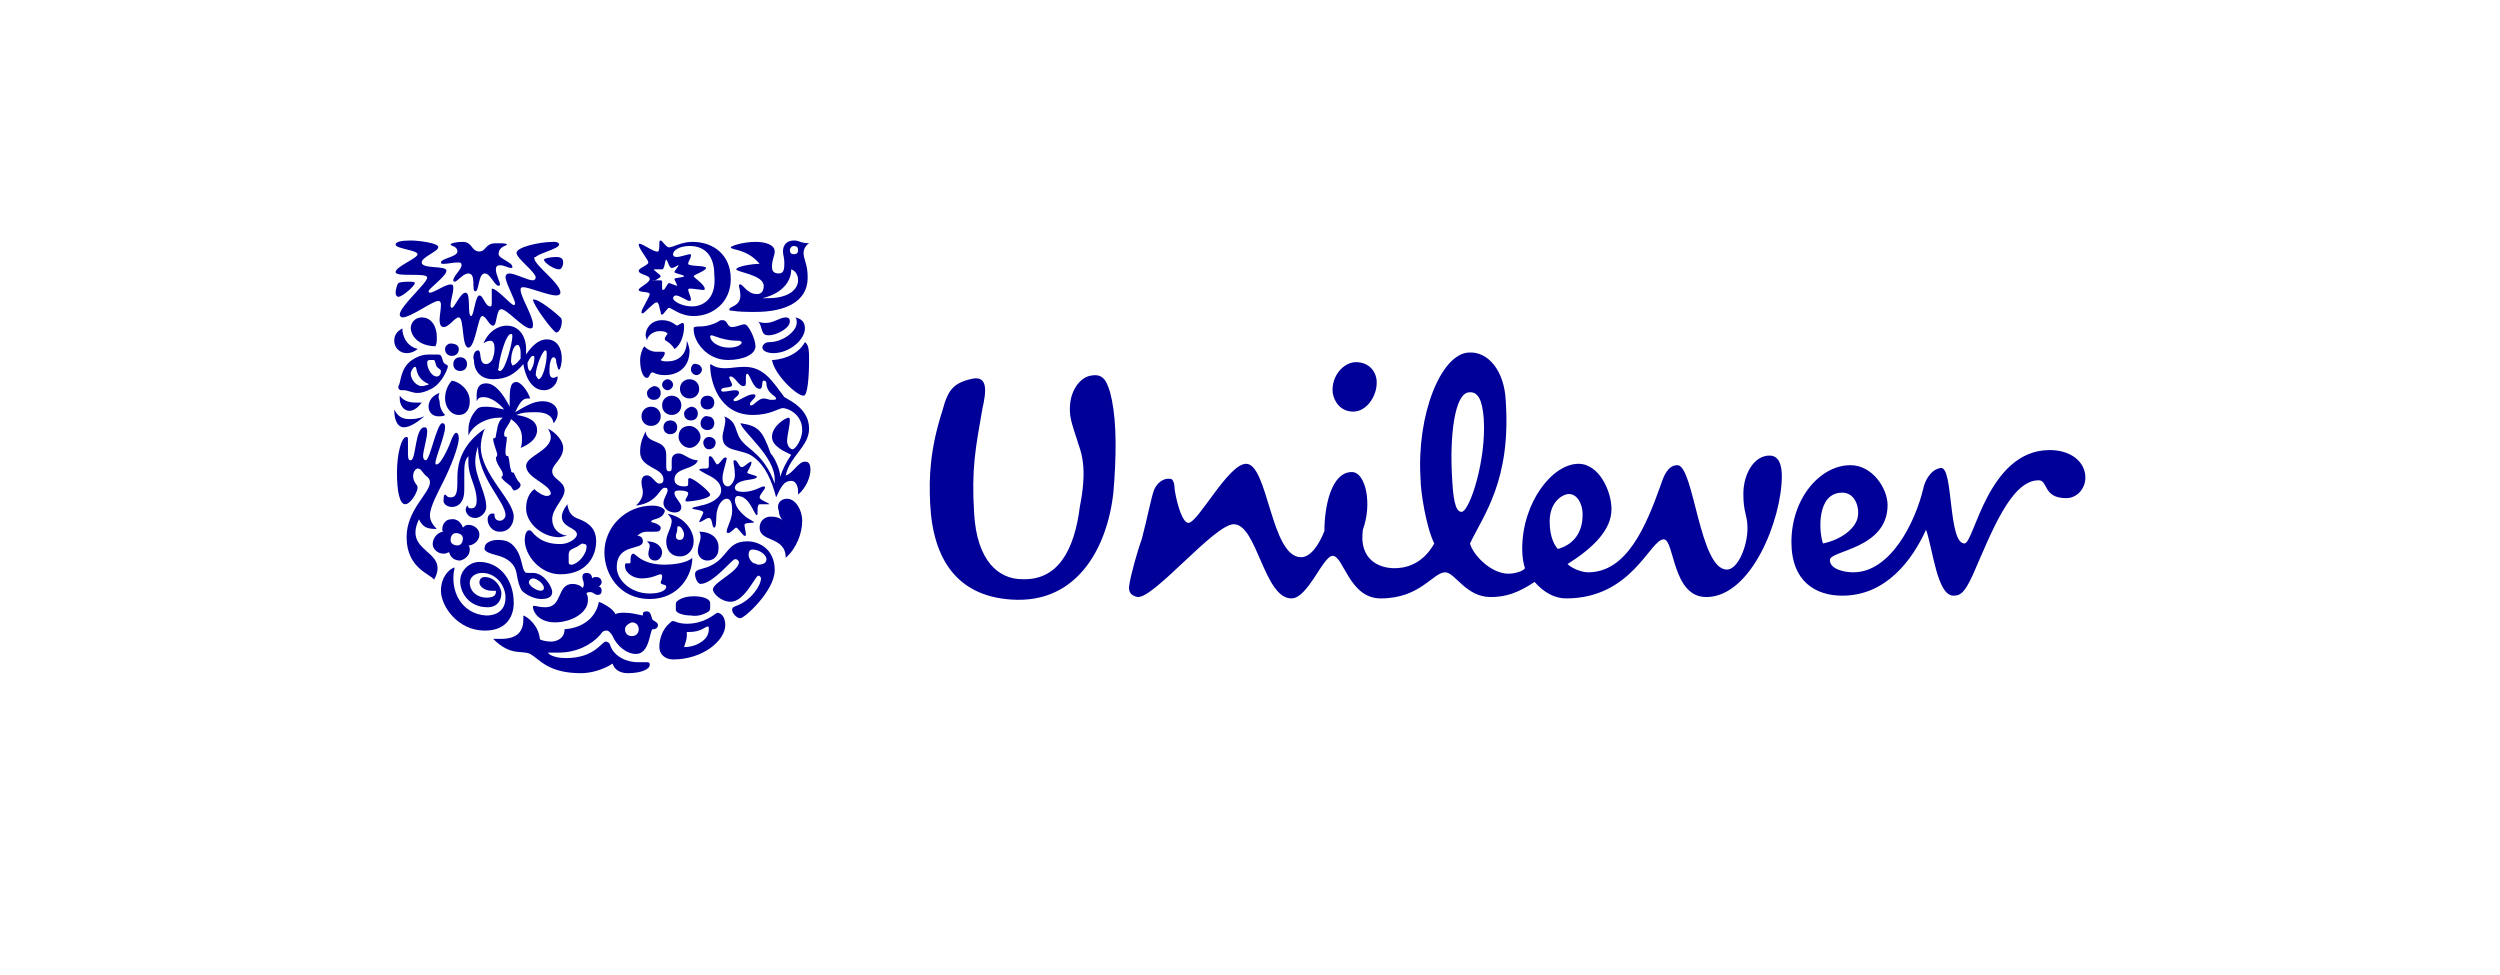
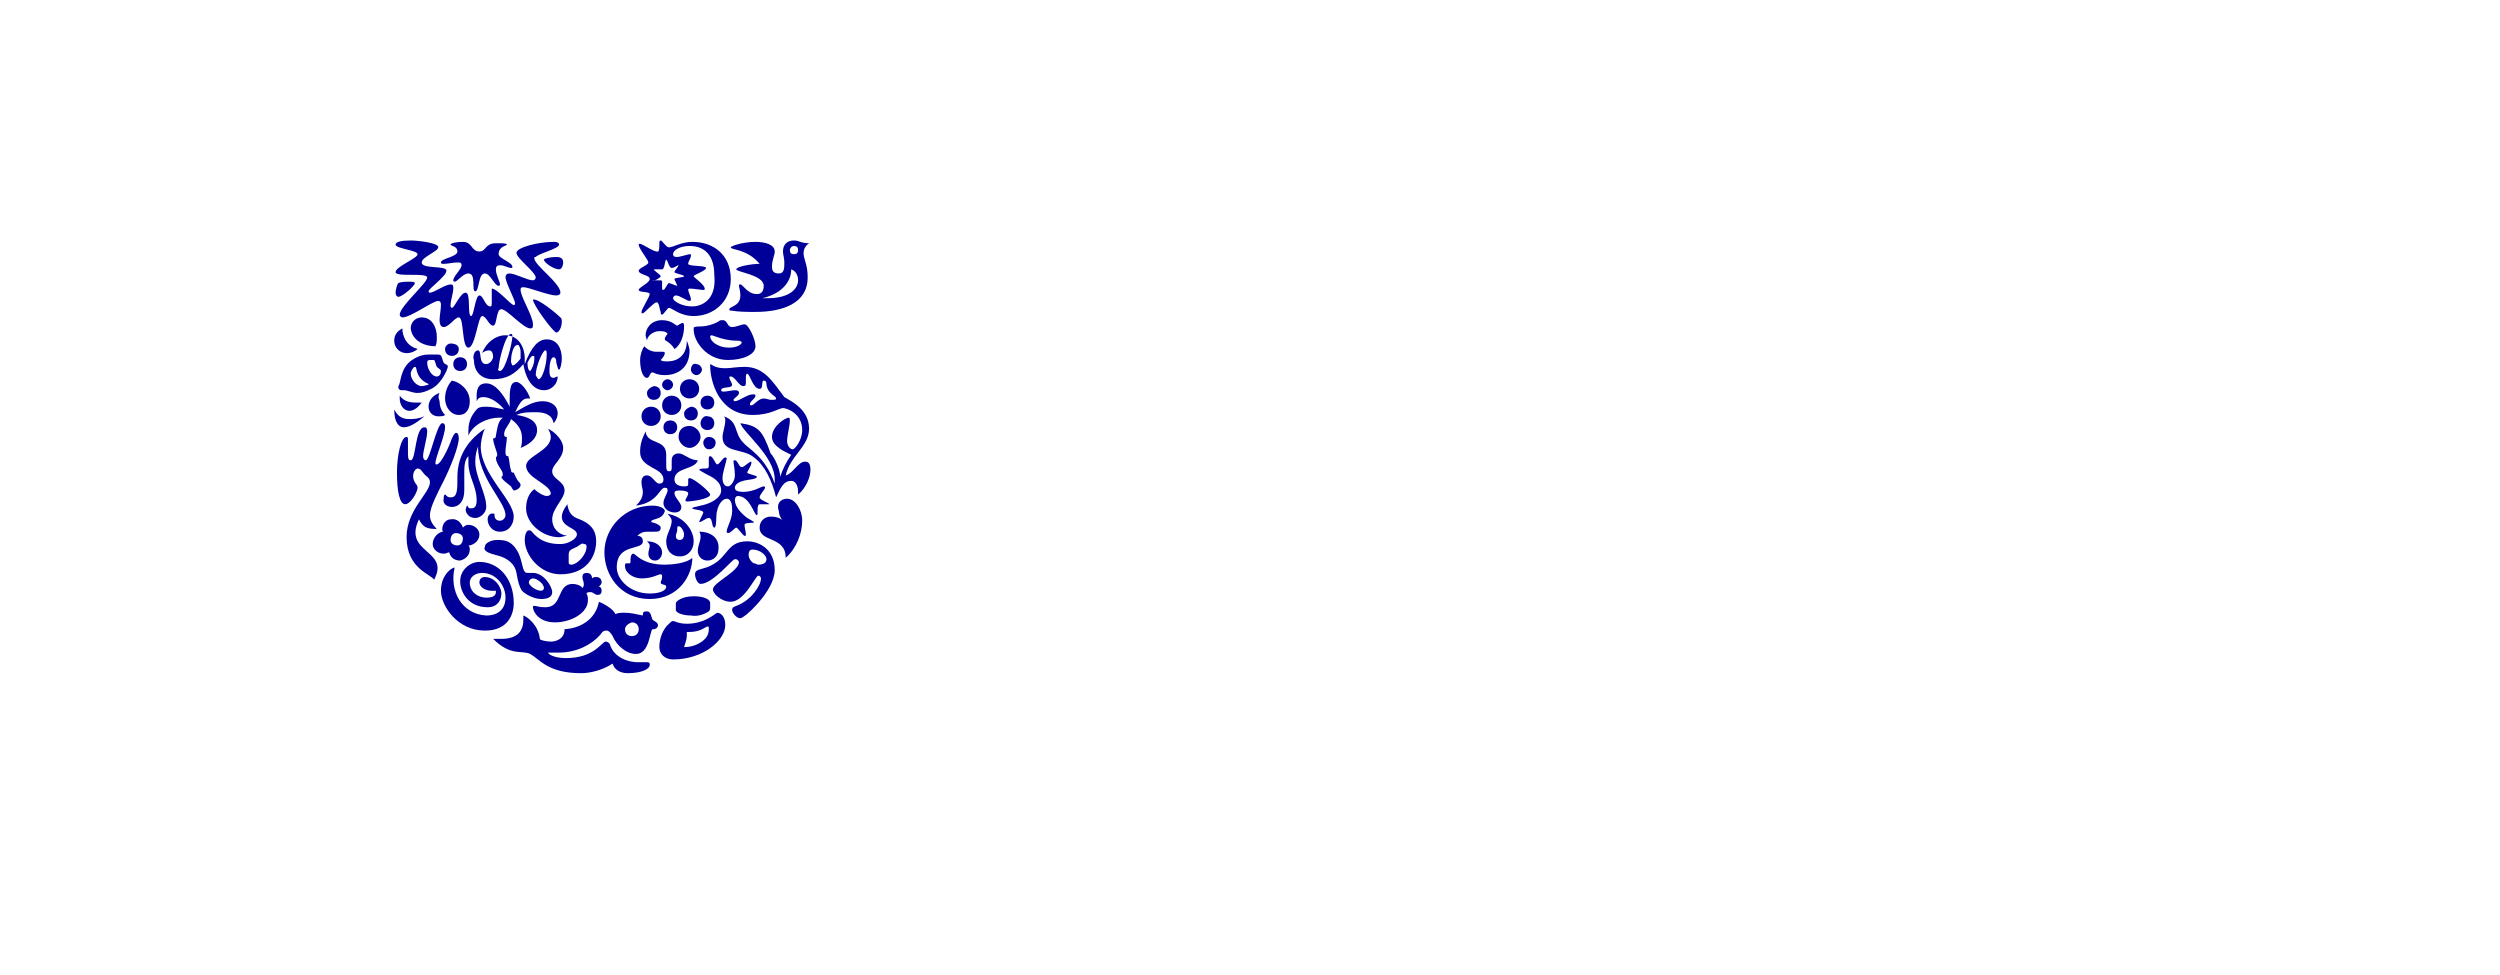
<svg xmlns="http://www.w3.org/2000/svg" version="1.1" id="Layer_1" x="0px" y="0px" viewBox="0 0 182 71" style="enable-background:new 0 0 182 71;" xml:space="preserve">
  <style type="text/css">
	.st0{fill-rule:evenodd;clip-rule:evenodd;fill:#FFFFFF;}
	.st1{fill-rule:evenodd;clip-rule:evenodd;fill:#000098;}
</style>
  <title>unliever</title>
  <desc>Created with Sketch.</desc>
  <rect id="Rectangle" class="st0" width="182" height="71" />
  <g id="Group" transform="translate(0, 0.508)">
    <g id="Group-3" transform="translate(39.216, 7.457)">
-       <path id="Fill-1" class="st1" d="M62.3,33.4c0.7,0,2-0.2,2.9-1.8c-0.6-1.2-1-3.8-1-4.7c-0.3-4.7,1.5-9.1,3.5-9.2    c1.4-0.1,2.6,1.3,2.7,3.5c0.4,5.8-1.6,8.3-2.6,10.4c0.2,0.8,1.5,2.2,2.8,2.2c0.5,0,1.1-0.2,1.2-0.4c-0.1-0.3-0.2-0.8-0.2-1.4    c0-3.4,2.2-6.2,4.1-6.2c1.5,0,2.4,2,2.4,3.3c0,1.5-1.3,2.8-3.2,4c0.3,0.3,1,0.6,1.5,0.6c2.8,0,4.2-3.3,5.3-6.4    c0.2-0.6,0.5-1.4,1.2-1.4c1.2,0,1.6,7.6,3.6,7.6c0.8,0,1.5-1.7,1.5-3c0-1-0.3-1.1-0.3-2.5c0-1.5,0.8-2.8,1.9-2.8    c0.7,0,0.9,0.7,0.9,1.5c0,3.1-2.2,8.8-5.5,8.8c-2.5,0-2.3-4.2-3.1-4.2c-1,0-2.3,4.3-7.1,4.3c-0.8,0-1.6-0.4-2.3-1.2    c-1.2,0.8-2.1,1.1-3.2,1.1c-1.8,0-2.6-1.8-3.3-1.8c-0.9,0-1.8,1.9-4.7,1.9c-2.3,0-2.7-3.1-3.5-3.1c-0.7,0-1.8,3.1-3,3.1    c-2,0-2.5-5.4-4.2-5.4c-1.4,0-5.8,5.4-7,5.3c-0.5-0.1-0.7-0.4-0.6-0.9c0.1-0.7,0.6-2.5,0.9-3.3c0.4-1.5,0.7-3.1,0.9-3.6    s0.7-0.9,1.2-0.8c0.2,0,0.3,0.4,0.3,0.8c0.2,1.2,0.6,2.4,1,2.4c0.7,0,2.9-4.3,4.2-4.3c1.6,0,1.8,6.8,4,6.8c0.7,0,1.3-0.9,1.7-1.9    c0-1.8,0.5-4.3,2-4.3c1,0,1.5,2.3,0.8,4.2C59.7,32.8,61.2,33.4,62.3,33.4 M100.8,27.6c-0.6,2.5-2.4,6.1-5.1,6.1    c-0.6,0-1.7-0.2-1.7-0.9c0-0.7,4.2-0.8,4.2-4c0-1.2-1.1-2.9-2.7-2.9c-2.2,0-4.3,2.4-4.3,5.6c0,2.9,1.8,3.9,3.7,3.9    c3.2,0,5.1-2.6,6.1-4.8c0.5,1.4,0.8,4.8,2,4.8c0.5,0,0.8-0.2,1.4-1.5c1.4-3.2,2.8-6.9,4.8-6.9c0.7,0,0.3,1.3,2,1.3    c0.8,0,1.4-0.7,1.4-1.5c0-1.1-1-2-2.6-2c-4.5,0-5.5,6.8-6.2,6.8c-1.2,0-0.8-5.5-1.7-5.5C101.3,26.2,100.9,27.1,100.8,27.6     M68.8,22.5c-0.1-1.3-0.4-2-1.1-1.9c-1,0.1-1.4,3.1-1.2,6.3c0.1,2.1,0.4,2.4,0.7,2.4C67.8,29.2,69,25.5,68.8,22.5 M61,19.7    c-0.1-0.8-0.7-1.3-1.5-1.3c-0.9,0-1.8,1-1.7,2.2c0.1,0.7,0.6,1.4,1.5,1.4C60.3,22,61.1,20.8,61,19.7 M76,29.5c0-0.8-0.4-1.5-1-1.5    c-0.4,0-1.4,0.5-1.4,2c0,1.2,0.4,1.8,0.6,2C75.6,31.6,76,30.5,76,29.5 M94.9,27.9c1,0,1.3,1.2,1.1,1.9c-0.2,0.7-1.1,1.5-2.5,1.8    C93.2,30.8,93,27.9,94.9,27.9 M39.3,24.4c-0.1-0.4-0.5-1.4-0.6-2.1c-0.2-1.6,0.6-2.7,1.4-2.9c0.9-0.2,1.2,0.2,1.5,1.2    c0.4,1.5,0.5,3.6,0.3,6.5c-0.2,4-2.2,8.7-7.1,8.6c-4.2-0.1-6.1-2.8-6.3-7c-0.1-2,0-4,0.9-6.8c0.4-1.5,0.8-2,2.2-2.3    c1.1-0.2,1,0.9,0.7,2.2c-0.5,2.9-0.8,4.3-0.6,7.6c0.2,3.5,1.8,4.8,3.5,4.8c2.6,0.1,3.8-2.1,4.2-5.3C39.9,26.4,39.6,25.2,39.3,24.4    " />
-     </g>
+       </g>
    <g id="Group-52" transform="translate(0, 0)">
-       <path id="Fill-4" class="st1" d="M56.2,25.7c0.2,1.1,1.8,2.6,2.3,2.6c0.3,0,0.4-1.4,0.4-2.6c0-0.6,0-1.1-0.3-1.3    C58,25.5,56.6,25.7,56.2,25.7 M56.3,25.2c1.2,0,2.3-1,2.3-1.8c0-0.4-0.2-0.7-0.7-0.8C58,22.7,58,22.8,58,23c0,0.6-1,1.4-2,1.4    c-0.4,0-0.5,0.3-0.5,0.4C55.5,25,55.8,25.2,56.3,25.2 M56,23.9c-0.2,0-0.4,0-0.5-0.3c-0.1-0.2-0.1-0.5-0.3-0.7    c0.2,0.1,0.4,0.1,0.6,0.1c0.5,0,1-0.4,1.4-0.4c0.3,0,0.3,0.2,0.3,0.3C57.5,23.4,56.5,23.9,56,23.9" />
      <path id="Fill-6" class="st1" d="M29.9,33c0.4,0,0.3-2.4,1-2.4c0.2,0,0.2,0.2,0.2,0.3c0,0.5-0.3,1.4-0.3,1.8    c0,0.2,0.1,0.3,0.2,0.3c0.3,0,0.8-2.7,1.2-2.7c0.2,0,0.2,0.2,0.2,0.3c0,0.6-0.7,2.2-0.7,2.6c0,0.1,0,0.1,0.1,0.1    c0.3,0,0.9-1.3,1.1-1.9c0.1-0.2,0.2-0.4,0.3-0.4c0.1,0,0.2,0.1,0.2,0.4c0,0.6-0.6,2.1-1.1,3.1c-0.4,0.8-1,1.9-1,2.5    c0,0.3,0.1,0.6,0.5,1c-0.7,0-1-0.1-1.3-0.7c-1.2,2.5,2.3,2.2,1.1,4.4c-0.2-0.4-2-0.8-2-3.1c0-2,1.7-3.2,1.7-4    c0-0.2-0.1-0.3-0.2-0.4c-0.4-0.3-0.4-0.6-0.7-0.6c-0.2,0-0.5,0.5-0.2,1c0.1,0.2,0.2,0.2,0.2,0.4c0,0.3-0.5,1.2-0.9,1.2    s-0.6-0.9-0.6-2.3c0-1.3,0.3-2.6,0.7-2.6c0.1,0,0.1,0.1,0.1,0.2c0,0.2,0,0.5,0,1S29.8,33,29.9,33" />
      <path id="Fill-8" class="st1" d="M32.9,36.4c0.5,0,0.9-0.4,0.9-1.2V34c0-0.5,0-1,0.3-1.3c0,0.2,0,0.3,0,0.5c0,1,0.6,1.7,0.6,2.7    c0,0.4-0.1,0.6-0.4,0.6s-0.2-0.2-0.3-0.2c0,0-0.1,0.2-0.1,0.3c0,0.2,0.2,0.6,0.7,0.6c0.4,0,0.8-0.4,0.8-0.8c0-1-0.8-2.2-0.8-3.3    c0-0.5,0.1-0.8,0.2-1.1c0,2.3,2,4,2,5c0,0.2-0.2,0.4-0.4,0.4c-0.3,0-0.4-0.2-0.4-0.4c0-0.1,0-0.1,0-0.1c-0.3-0.1-0.5,0.1-0.5,0.4    c0,0.4,0.3,0.9,0.9,0.9c0.7,0,1-0.6,1-1.1c0-1.2-2.4-3.1-2.4-5.1c0-0.3,0.1-0.9,0.3-1.3c-1.5,1-2,2.3-2,3.5c0,1,0,1.5-0.5,1.5    c-0.3,0-0.3-0.2-0.4-0.2c-0.1,0-0.1,0.2-0.1,0.3C32.2,36.2,32.6,36.4,32.9,36.4" />
      <path id="Fill-10" class="st1" d="M53.1,24.8c0.5,0,0.9-0.2,0.9-0.4c0,0-0.1-0.1-0.2-0.1c-0.2,0-0.5,0-1-0.1s-0.9-0.3-1-0.3    c0,0-0.1,0-0.1,0.1C51.7,24.3,52.2,24.8,53.1,24.8 M50.6,23.3c0.1-0.1,0.8,0.1,1.7-0.4c0.1-0.1,0.2-0.1,0.3-0.1    c0.4,0,0.3,0.5,0.7,0.5c0.3,0,0.7-0.2,0.9-0.2c0.3,0,0.8,1.1,0.8,1.6c0,0.6-0.9,1-2,1c-1.6,0-2.5-1.4-2.5-2.2    C50.5,23.3,50.5,23.3,50.6,23.3" />
      <path id="Fill-12" class="st1" d="M33.1,40.8c-0.4,0.1-1,0.7-1,1.7c0,1.1,1.2,2.9,3.2,2.9c1.7,0,2.1-1.2,2.1-2c0-1.8-1.1-3-2.5-3    c-0.7,0-1.4,0.6-1.4,1.4s0.6,1.9,2,1.9c0.7,0,1-0.5,1-1s-0.5-1.2-1.2-1.2c-0.2,0-0.4,0.1-0.4,0.4s0.4,0.6,0.9,0.6    c0.1,0,0.2,0,0.3,0v0.1c0,0.3-0.3,0.4-0.7,0.4c-0.6,0-1.2-0.4-1.2-1.1c0-0.4,0.4-0.7,0.9-0.7c1,0,1.7,0.9,1.7,1.8    c0,0.8-0.5,1.3-1.4,1.3C33.6,44.2,32.7,42.5,33.1,40.8" />
      <path id="Fill-14" class="st1" d="M45.5,45.3c0,0.3,0.2,0.5,0.5,0.5s0.5-0.2,0.5-0.5s-0.2-0.5-0.5-0.5    C45.7,44.9,45.5,45.1,45.5,45.3 M46.4,47.7c0.6,0,0.5,0,0.7,0c0.2,0,0.2,0.1,0.2,0.2c0,0.3-0.6,0.6-1.6,0.6c-0.6,0-1-0.3-1.1-0.7    c-0.6,0.4-1.5,0.7-2.3,0.7c-2.4,0-3-1-3.7-1.4c-0.6-0.3-1.4,0.2-2.7-1.1c0.2,0,0.4,0,0.6,0c1.1,0,1.6-0.5,1.6-1.4    c0-0.1,0-0.2,0-0.3c0.3,0.1,1.1,0.7,1.2,1.7c0,0.1,0.5,0.2,0.8,0.2c0.4,0,1-0.2,1-0.9c1.4-0.1,2.3-0.9,2.5-2    c0.5,0.2,1.1,0.6,1.2,0.9c0.2-0.1,0.4-0.1,0.7-0.1c0.4,0,0.8,0.1,1.3,0.2c0-0.2,0-0.3,0.3-0.3c0.3,0,0.3,0.4,0.4,0.6    c0.1,0.1,0.4,0.2,0.4,0.4s-0.2,0.3-0.3,0.3h-0.1c-0.2,0.1-0.2,1.8-1.2,1.8c-0.7,0-1.4-0.6-1.7-1.3c-0.1-0.2-0.3-0.4-0.4-0.4    c-0.2,0-0.3,0-0.5,0.3c-0.6,0.7-1.7,1.3-3,1.3c-0.4,0-0.7,0-0.8,0l0,0c0,0.1,0.4,0.4,1.3,0.4c2.1,0,2.6-1.2,2.9-1.2    c0,0,0.2,0,0.3,0.2C44.7,47.4,45.8,47.7,46.4,47.7" />
      <path id="Fill-16" class="st1" d="M53.5,40.2c-0.2,0-1.6,1.8-2.5,1.8c-0.2,0-0.4-0.4-0.4-0.7c0-0.2,0.1-0.3,0.5-0.4    c2-0.5,1.6-2,3.3-2c0.9,0,2,0.6,2,2.1s-2.2,3.5-2.5,3.5c-0.3,0-0.6-0.4-0.6-0.6c0-0.1,0-0.2,0.3-0.3c1.1-0.4,1.8-1.5,1.8-2    c0-0.1-0.1-0.2-0.2-0.2c-0.2,0-1,1.9-2,1.9c-0.7,0-1.3-0.6-1.3-0.9c0-0.5,1.9-1.3,1.9-2C53.7,40.2,53.6,40.2,53.5,40.2 M54.8,39.5    c-0.2,0-0.3,0.1-0.3,0.4s0.3,0.6,0.4,0.6c0.1,0,0.2,0.1,0.3,0.1c0.3,0,0.6-0.1,0.6-0.4S55.3,39.5,54.8,39.5" />
      <path id="Fill-18" class="st1" d="M33,26c0,0.3,0.2,0.5,0.5,0.5S34,26.3,34,26c0-0.3-0.2-0.5-0.5-0.5S33,25.7,33,26 M32.4,24.9    c0,0.3,0.2,0.5,0.5,0.5c0.3,0,0.5-0.2,0.5-0.5c0-0.3-0.3-0.4-0.6-0.4C32.6,24.5,32.4,24.7,32.4,24.9 M32,28.1    c-0.3,0.1-0.8,0.4-0.8,1c0,0.4,0.3,0.7,0.7,0.7c0.2,0,0.4,0,0.5-0.1c-0.3-0.3-0.4-0.7-0.4-1C31.9,28.4,31.9,28.3,32,28.1     M29.1,28.3c0,0.1,0,0.1,0,0.2c0,0.5,0.3,0.9,0.7,0.9c0.3,0,0.6-0.2,0.9-0.6c-0.1,0-0.3,0-0.4,0C29.8,28.8,29.4,28.7,29.1,28.3     M28.7,29.3c0,0.9,0.3,1.3,0.7,1.3s0.9-0.3,1.5-0.8C30.4,30,30.1,30,29.8,30C29.4,30,29,29.9,28.7,29.3 M31.7,24.7    c0.1-0.2,0.1-0.4,0.1-0.7c0-0.6-0.3-1.4-1.1-1.4c-0.5,0-0.8,0.4-0.8,0.8C30,24.3,30.9,24.7,31.7,24.7 M30.7,27.6    c-0.4,0-0.8-0.5-0.8-0.9c0-0.2,0.2-0.5,0.3-0.5c0,0,0.1,0,0.1,0.1c0.1,0.6,0.4,0.9,0.8,1.1c0,0,0.1,0,0.1,0.1    C31.1,27.5,30.9,27.6,30.7,27.6 M31.8,26.2c0.1,0.1,0.3,0.2,0.3,0.3c0,0.2-0.1,0.4-0.3,0.4c-0.4,0-0.7-0.6-0.7-1    c0-0.2,0.1-0.2,0.3-0.2c0.1,0,0.1,0,0.2,0C31.7,25.8,31.7,26,31.8,26.2 M29,27.6v0.1c0,0.1,0.1,0.2,0.2,0.2c0.1,0,0.2,0,0.2,0    c0.3,0,0.6,0.2,1,0.2c0.3,0,0.6-0.1,1-0.3c0.8-0.4,1.2-1.5,1.2-1.6c0-0.2-0.1-0.1-0.3-0.3c-0.1-0.2-0.1-0.4-0.2-0.5    c0-0.1-0.2-0.1-0.4-0.1c-0.1,0-0.2,0-0.3,0c-0.4,0-0.8,0-1.4,0.4C29.1,26.3,29.2,27.4,29,27.6 M32.9,27.2    c-0.3,0.3-0.5,0.8-0.5,1.3c0,0.6,0.4,1.2,1,1.2c0.6,0,0.8-0.5,0.8-1C34.2,27.9,33.5,27.3,32.9,27.2 M30.4,24.9    c0,0-0.3,0.3-0.8,0.3s-0.9-0.4-0.9-0.9c0-0.4,0.2-0.7,0.6-0.9c0,0.1,0,0.1,0,0.2C29.4,24.2,29.7,24.7,30.4,24.9" />
      <path id="Fill-20" class="st1" d="M51,28.8c0,0.3,0.2,0.5,0.5,0.5s0.5-0.2,0.5-0.5c0-0.3-0.2-0.5-0.5-0.5S51,28.5,51,28.8     M51,30.3c0,0.3,0.2,0.5,0.5,0.5s0.5-0.2,0.5-0.5c0-0.3-0.2-0.5-0.5-0.5C51.3,29.7,51,30,51,30.3 M49.4,31.3    c0,0.4,0.4,0.8,0.8,0.8c0.4,0,0.8-0.4,0.8-0.8c0-0.4-0.4-0.8-0.8-0.8C49.7,30.5,49.4,30.8,49.4,31.3 M49.8,29.6    c0,0.3,0.2,0.5,0.5,0.5s0.5-0.2,0.5-0.5c0-0.3-0.2-0.5-0.5-0.5C50,29.2,49.8,29.4,49.8,29.6 M48.3,30.6c0,0.3,0.2,0.5,0.5,0.5    s0.5-0.2,0.5-0.5c0-0.3-0.2-0.5-0.5-0.5S48.3,30.3,48.3,30.6 M49.5,27.8c0,0.4,0.3,0.7,0.7,0.7c0.4,0,0.7-0.3,0.7-0.7    s-0.3-0.7-0.7-0.7S49.5,27.4,49.5,27.8 M50.3,26.4c0,0.2,0.2,0.4,0.4,0.4c0.2,0,0.4-0.2,0.4-0.4c0-0.2-0.2-0.4-0.4-0.4    C50.5,25.9,50.3,26.1,50.3,26.4 M48.2,27.5c0,0.2,0.2,0.4,0.4,0.4c0.2,0,0.4-0.2,0.4-0.4c0-0.2-0.2-0.4-0.4-0.4    C48.4,27.1,48.2,27.3,48.2,27.5 M48.2,29c0,0.4,0.3,0.7,0.7,0.7s0.7-0.3,0.7-0.7s-0.3-0.7-0.7-0.7S48.2,28.6,48.2,29 M46.7,29.8    c0,0.4,0.3,0.7,0.7,0.7s0.7-0.3,0.7-0.7s-0.3-0.7-0.7-0.7S46.7,29.4,46.7,29.8 M47.1,28.1c0,0.3,0.2,0.5,0.5,0.5    c0.3,0,0.5-0.2,0.5-0.5c0-0.3-0.2-0.5-0.5-0.5C47.3,27.7,47.1,27.9,47.1,28.1 M51.2,31.7c0-0.2,0.2-0.4,0.4-0.4    c0.3,0,0.5,0.2,0.5,0.4c0,0.3-0.2,0.5-0.5,0.5C51.4,32.2,51.2,32,51.2,31.7" />
      <path id="Fill-22" class="st1" d="M51.5,45.1c0.1,0,0.1,0,0.1,0.2c0,0.3-0.1,0.6-0.5,0.9c-0.3,0.2-0.7,0.4-1.3,0.4    c0.1-0.3,0.2-0.6,0.2-0.8c0-0.1,0-0.2,0-0.3h0.2C51,45.5,51.4,45.1,51.5,45.1 M51.6,44c0.1-0.1,0.1-0.2,0.1-0.3v-0.3    c0-0.3-0.5-0.5-1.2-0.5c-0.9,0-1.3,0.4-1.3,0.5v0.5c0,0.2,0.5,0.4,1.1,0.4C50.8,44.4,51.3,44.2,51.6,44 M52.2,44.1    c-0.3,0.2-1,0.8-2.2,0.8c-0.6,0-0.9-0.2-1-0.2s-0.2,0.1-0.4,0.3c-0.3,0.3-0.6,0.9-0.6,1.6c0,0.5,0.4,0.9,1,0.9    c2.2,0,3.8-1.4,3.8-2.5C52.8,44.4,52.5,44.1,52.2,44.1" />
      <path id="Fill-24" class="st1" d="M52.6,34.3c0,0.3,0.1,0.6,0.4,0.6c0.2,0,0.5-0.4,0.5-0.8c0-0.5-0.1-0.8-0.1-1    c0-0.1,0-0.1,0.1-0.1c0.2,0,0.3,0.5,0.5,0.5s0.5-0.4,0.7-0.4c0,0,0,0,0,0.1c0,0.2-0.3,0.6-0.3,0.7c0,0.1,0.7,0.2,0.7,0.3    c0,0.2-0.7,0.2-1,0.3c-0.4,0.1-0.6,0.3-0.6,0.5s0.2,0.3,0.6,0.3c0.8,0,1.3-0.4,1.5-0.4c0,0,0.1,0,0.1,0.1c0,0.1-0.4,0.5-0.4,0.7    s0.7,0.4,0.7,0.5h-0.1c-0.1,0-0.3,0-0.5,0c-0.1,0-0.2,0-0.2,0.1c-0.1,0.1,0,0.7-0.1,0.7c-0.2,0-0.5-1.4-1.4-1.4    c-0.1,0-0.2,0.1-0.2,0.3c0,0.5,0.5,1,0.9,1.3c0.2,0.1,0.5,0.3,0.5,0.3c0,0.1-0.7,0-0.7,0.2s0.1,0.5,0.1,0.7c0,0.1,0,0.1-0.1,0.1    c-0.1,0-0.5-0.6-0.6-0.6s-0.4,0.4-0.6,0.4c0,0-0.1,0-0.1-0.1c0-0.3,0.4-0.9,0.4-1.5c0-0.3,0-0.9-0.4-0.9c-0.3,0-0.6,0.4-0.7,0.9    c-0.1,0.3,0,1.2-0.2,1.2s-0.1-0.7-0.4-0.7c-0.2,0-0.5,0.3-0.7,0.3l0,0c0-0.1,0.3-0.6,0.3-0.7c0-0.2-0.8-0.2-0.8-0.3    s0.3-0.1,0.6-0.2c0.6-0.1,1.5-0.5,1.5-1.1c0-0.7-0.7-1-1.1-1.2c-0.2-0.1-0.5-0.3-0.5-0.3c0-0.1,0.3-0.1,0.4-0.1    c0.2,0,0.3,0,0.3-0.2c0-0.1,0-0.3,0-0.5c0-0.1,0-0.2,0.1-0.2c0.2,0,0.4,0.6,0.5,0.6c0.2,0,0.4-0.5,0.6-0.5c0.1,0,0.1,0,0.1,0.1    C52.8,33.4,52.6,33.9,52.6,34.3 M47,30.9c0.1,1,1.5,0.5,1.5,1.7c0,0.2,0,0.4,0,0.7s0,0.5,0.2,0.5s0.2-0.1,0.2-0.3    c0-0.2,0-0.4,0-0.5c0-0.4,0.3-0.5,0.5-0.5c0.4,0,0.8,0.5,1.4,0.5c-0.2,0.7-1.7,0.5-1.7,1.4c0,0.4,0.4,0.5,0.7,0.5    c0.2,0,0.3,0,0.3-0.2c0-0.1,0-0.2,0-0.3c0,0,0-0.1,0.1-0.1c0.3,0,1.5,1,1.5,1.2c0,0.3-1.3,0.5-1.7,0.5c-0.1,0-0.1-0.1-0.1-0.1    c0-0.1,0.2-0.3,0.2-0.5c0-0.1-0.2-0.2-0.6-0.2c-0.2,0-0.4,0-0.4,0.2c0,0.3,0.5,0.7,0.5,1c0,0.2-0.1,0.4-0.5,0.4    c-0.3,0-0.8-0.2-0.8-0.7c0-0.3,0.3-0.7,0.3-0.9c0-0.1,0-0.2-0.2-0.2c-0.4,0-0.5,1.1-2.1,1.3c0.2-0.2,0.5-0.5,0.5-1    c0-0.2-0.1-0.4-0.1-0.7c0-0.4,0.2-0.5,0.4-0.5c0.4,0,0.6,0.6,0.9,0.6c0.2,0,0.3-0.1,0.3-0.3c0-0.9-1.7-0.8-1.7-2    C46.6,31.9,46.7,31.5,47,30.9" />
      <path id="Fill-26" class="st1" d="M49.2,38.5c0,0.2,0.1,0.3,0.3,0.3c0.2,0,0.3-0.2,0.3-0.4c0-0.2-0.2-0.6-0.4-0.6    c-0.1,0-0.1,0.1-0.1,0.3C49.3,38.2,49.2,38.4,49.2,38.5 M48.6,36.9c1.2,0.2,1.9,1.2,1.9,2c0,0.6-0.4,1.1-1,1.1s-1-0.4-1-1.1    c0-0.5,0.4-1,0.4-1.5C48.9,37.3,48.8,37.1,48.6,36.9 M47.1,38.9c0.1,0.1,0.2,0.2,0.2,0.3c0,0.2-0.1,0.4-0.1,0.6    c0,0.3,0.2,0.5,0.5,0.5s0.5-0.3,0.5-0.6C48.2,39.3,47.8,38.9,47.1,38.9 M50.9,38.2c0.1,0.1,0.1,0.3,0.1,0.4c0,0.3-0.2,0.6-0.2,1    c0,0.4,0.3,0.7,0.7,0.7c0.5,0,0.8-0.4,0.8-0.8C52.4,38.7,51.8,38.2,50.9,38.2 M47.4,37.5c0.5,0.1,0.7,0.3,0.7,0.4    c0,0.3-0.2,0.3-0.5,0.3c-0.2,0-0.3,0-0.5,0c-0.3,0-0.5,0.1-0.7,0.3c0.2,0,0.4,0.1,0.4,0.4c0,0.7-1.9,0.1-1.9,1.9    c0,0.9,1,1.9,2.4,1.9c0.7,0,1.2-0.2,1.2-0.5c0-0.2-0.4-0.1-0.4-0.3c0-0.1,0.1-0.2,0.1-0.4c0-0.1,0-0.2-0.1-0.2    c-0.2,0-0.6,0.3-1.4,0.3c-0.6,0-1.2-0.4-1.2-0.9c0-0.1,0-0.2,0.1-0.2c0.1,0,0.2,0,0.2,0c0.1,0,0.1,0,0.1-0.2c0-0.1,0-0.5,0.2-0.5    s0.6,0.8,2.3,0.8c0.5,0,1.6-0.1,2-0.5c0,1.3-1,3-3.1,3c-2.2,0-3.3-1.8-3.3-3.4c0-1.8,1.5-3.4,3.5-3.4c0.5,0,0.9,0.2,0.9,0.4    C48.2,37.4,47.4,37.2,47.4,37.5" />
-       <path id="Fill-28" class="st1" d="M39.8,24.2c0.8,0,1.1,0.7,1.1,1.4c0,0.3-0.1,0.8-0.2,0.8s-0.1-0.2-0.2-0.5    c0-0.3-0.1-0.4-0.2-0.4c-0.2,0-0.3,0.5-0.3,0.9c0,0.3,0,0.6,0.3,0.6c0.1,0,0.2-0.1,0.3-0.1c0,0.5-0.4,1-1,1c-1,0-1.4-1.2-1.5-1.9    c-0.6,0.7-1.2,1.1-2.2,1.1s-1.4-0.7-1.4-1.4c-0.1-0.2,0-0.7,0.3-0.7s0,1,0.6,1c0.1,0,0.4-0.1,0.5-0.5C36,25.2,36,25,36,24.8    c0-0.3-0.1-0.5-0.3-0.5s-0.4,0.1-0.5,0.2c0.3-0.8,1-1.3,1.7-1.3c0.9,0,1.4,0.8,1.4,1.7c0,0.1,0,0.3,0,0.4    C38.7,24.7,39.2,24.2,39.8,24.2 M38.9,25.6c0-0.2,0-0.2-0.1-0.2s-0.2,0.1-0.4,0.5c0,0.4,0.1,0.6,0.2,0.6    C38.7,26.4,38.9,26,38.9,25.6 M37.3,26.1c0.1,0,0.3-0.1,0.6-0.5c0-0.2,0-0.3,0-0.5c0-0.2-0.1-0.5-0.2-0.5c-0.4,0-0.5,0.9-0.5,1.2    C37.2,25.9,37.3,26.1,37.3,26.1 M39.2,27.1c0.3,0,0.6-1.1,0.6-1.8c0-0.2,0-0.3-0.1-0.3c-0.2,0-0.7,1.2-0.7,1.8    C39.1,27,39.2,27.1,39.2,27.1 M36.4,26.5c0.4,0,0.9-2.1,0.9-2.5c0-0.1,0-0.2-0.1-0.2c-0.4,0-0.9,2-0.9,2.5    C36.2,26.4,36.3,26.5,36.4,26.5" />
+       <path id="Fill-28" class="st1" d="M39.8,24.2c0.8,0,1.1,0.7,1.1,1.4c0,0.3-0.1,0.8-0.2,0.8s-0.1-0.2-0.2-0.5    c0-0.3-0.1-0.4-0.2-0.4c-0.2,0-0.3,0.5-0.3,0.9c0,0.3,0,0.6,0.3,0.6c0.1,0,0.2-0.1,0.3-0.1c0,0.5-0.4,1-1,1c-1,0-1.4-1.2-1.5-1.9    c-0.6,0.7-1.2,1.1-2.2,1.1s-1.4-0.7-1.4-1.4c-0.1-0.2,0-0.7,0.3-0.7s0,1,0.6,1c0.1,0,0.4-0.1,0.5-0.5c0-0.3-0.1-0.5-0.3-0.5s-0.4,0.1-0.5,0.2c0.3-0.8,1-1.3,1.7-1.3c0.9,0,1.4,0.8,1.4,1.7c0,0.1,0,0.3,0,0.4    C38.7,24.7,39.2,24.2,39.8,24.2 M38.9,25.6c0-0.2,0-0.2-0.1-0.2s-0.2,0.1-0.4,0.5c0,0.4,0.1,0.6,0.2,0.6    C38.7,26.4,38.9,26,38.9,25.6 M37.3,26.1c0.1,0,0.3-0.1,0.6-0.5c0-0.2,0-0.3,0-0.5c0-0.2-0.1-0.5-0.2-0.5c-0.4,0-0.5,0.9-0.5,1.2    C37.2,25.9,37.3,26.1,37.3,26.1 M39.2,27.1c0.3,0,0.6-1.1,0.6-1.8c0-0.2,0-0.3-0.1-0.3c-0.2,0-0.7,1.2-0.7,1.8    C39.1,27,39.2,27.1,39.2,27.1 M36.4,26.5c0.4,0,0.9-2.1,0.9-2.5c0-0.1,0-0.2-0.1-0.2c-0.4,0-0.9,2-0.9,2.5    C36.2,26.4,36.3,26.5,36.4,26.5" />
      <path id="Fill-30" class="st1" d="M37.6,27.3c-0.5,0-0.5,0.6-0.5,1.8c-0.4-0.8-1-1.7-1.7-1.7c-0.5,0-0.7,0.3-0.7,0.9    c0,0.1,0,0.3,0,0.4c0.1-0.2,0.2-0.3,0.5-0.3c0.5,0,1.1,0.4,1.5,0.9c-0.5-0.1-0.9-0.2-1.3-0.2c-0.2,0-0.4,0-0.6,0.1    c-0.3,0.3-0.7,0.8-0.7,1.6c0,0.1,0,0.2,0,0.4c0.4-0.9,1.5-1.3,2.2-1.3c0.1,0,0.2,0,0.3,0c-0.4,0.3-0.4,0.9-0.5,1.3    c0,0.2-0.1,0.2-0.2,0.2c0,0.4,0.3,1,0.3,1.2c0,0.1-0.1,0.2-0.1,0.2c0,0.5,0.5,0.9,0.5,1.2c0,0.1,0,0.2-0.1,0.2    c0,0.2,0.6,0.6,0.7,0.7c0.1,0.2,0.2,0.3,0.2,0.3c0.2,0,0.5-0.2,0.5-0.4c0-0.1-0.1-0.2-0.1-0.2c-0.2-0.2-0.3-0.5-0.4-0.7    c-0.1,0-0.2,0-0.2-0.2c-0.1-0.2-0.1-0.7-0.2-1c-0.2,0-0.2-0.1-0.2-0.4c0-0.2,0.1-0.7,0.1-1c-0.1,0-0.2,0-0.2-0.2    c0-0.4,0.4-0.7,0.5-1.1c0.7,0.5,0.8,1,0.8,1.4c0,0.2,0,0.5-0.1,0.7c0.5-0.2,1.2-0.6,1.2-1.3c0-0.4-0.2-0.9-1.5-1.1    c0.4-0.2,0.9-0.2,1.4-0.2c0.7,0,1.2,0.2,1.3,0.8c0.2-0.2,0.3-0.5,0.3-0.7c0-0.6-0.5-0.9-1.1-0.9c-0.7,0-1.3,0.4-2,0.8    c0.3-0.6,0.5-1,0.9-1c0.1,0,0.1,0,0.2,0C38.4,27.9,37.9,27.3,37.6,27.3" />
      <path id="Fill-32" class="st1" d="M57.3,35.8c0.6,0,1.1,0.8,1.1,1.6c0,0.9-0.4,2-1.2,2.7c0-1.6-1.9-1.1-1.9-2.2    c0-0.5,0.4-0.8,0.8-0.8s0.7,0.1,0.9,0.3c-0.2-0.2-0.3-0.5-0.3-0.7C56.5,36.2,56.8,35.8,57.3,35.8" />
      <path id="Fill-34" class="st1" d="M48.6,23.8c-0.1-0.2-0.4-0.2-0.6-0.2c-0.5,0-0.9,0.4-0.9,0.7c0-0.1-0.1-0.3-0.1-0.4    c0-0.5,0.4-1.1,1.2-1.1c0.7,0,1,0.4,1.1,0.4c0.2-0.1,0.3-0.2,0.4-0.2s0.1,0.2,0.1,0.3c0,0.5-0.2,1.3-0.7,1.6    c-0.1-0.2-0.3-0.4-0.6-0.6c-0.1,0-0.1-0.1-0.1-0.2C48.4,24.1,48.5,23.9,48.6,23.8 M46.9,24.7c0.3,0.3,0.6,0.4,0.9,0.4    c0.1,0,0.3,0,0.4,0c0.1,0,0.2,0,0.2,0.1s-0.1,0.3-0.3,0.5c0.1,0.1,0.3,0.1,0.5,0.1c0.7,0,1.4-0.4,1.4-1.5c0.1,0.2,0.2,0.6,0.2,0.7    c0,1.3-0.9,1.8-1.8,1.8c-0.6,0-0.8-0.2-0.9-0.2c-0.2,0-0.2,0.4-0.4,0.4c-0.3,0-0.5-0.6-0.5-1.3C46.6,25.4,46.7,25,46.9,24.7" />
      <path id="Fill-36" class="st1" d="M36.9,17.3c0-0.1-0.3-0.1-0.8-0.1c-0.8,0-0.7,0.6-1.2,0.6c-0.6,0-0.5-0.7-1.2-0.7    c-0.5,0-0.9,0.1-0.9,0.2c0,0.1,0.5,0.1,0.5,0.5c0,0.4-1.2,0.5-1.2,0.8c0,0.1,0.1,0.1,0.2,0.1c0.3,0,0.7-0.1,1-0.1    c0.2,0,0.3,0,0.3,0.2c0,0.3-0.6,0.8-0.6,1.1c0,0.1,0.1,0.1,0.1,0.1c0.2,0,0.6-0.6,1-0.6c0.6,0,0.2,1.3,0.5,1.3    c0.3,0,0.2-1.3,0.7-1.3c0.4,0,0.7,0.9,1,0.9c0.1,0,0.1-0.1,0.1-0.1c0-0.2-0.3-0.7-0.3-1.1c0-0.2,0.1-0.3,0.3-0.3    c0.3,0,0.6,0.2,0.8,0.2c0.1,0,0.1,0,0.1-0.1c0-0.3-1-0.6-1-0.9C36.3,17.4,36.9,17.4,36.9,17.3 M39.6,18.4c0,0.2,0.7,0.7,1.1,0.7    c0.2,0,0.3-0.3,0.3-0.5c0-0.3-0.2-0.4-0.5-0.4C40.1,18.2,39.6,18.3,39.6,18.4 M40.8,20.8c0-0.7-1.9-2-1.9-2.5c0-0.1,0-0.1,0.1-0.1    c0.3-0.3,1.7-0.6,1.7-0.9c0-0.2-0.3-0.2-0.4-0.2c-1.1,0-2.7,0.4-2.7,0.8s1.4,1.4,1.4,1.8c0,0.1-0.1,0.2-0.2,0.2    c-0.4,0-1.3-0.5-1.7-0.5c-0.2,0-0.3,0.1-0.3,0.3c0.1,0.6,0.7,1.6,0.7,1.9c0,0,0,0.1-0.1,0.1c-0.2,0-1.2-1.2-1.6-1.2    c0,0,0,0.2,0,0.5v0.4c0,0.3,0,0.4-0.1,0.4c-0.4,0-0.5-0.8-0.8-0.8c-0.3,0-0.4,1.5-0.6,1.5c-0.3,0,0-1.7-0.4-1.7    c-0.4,0-0.8,1.1-1,1.1c-0.1,0-0.1-0.1-0.1-0.2c0-0.3,0.2-0.9,0.2-1.2c0-0.2,0-0.3-0.2-0.3c-0.4,0-1.2,0.6-1.5,0.6    c0,0-0.1,0-0.1-0.1c0-0.2,1.3-1.1,1.3-1.5c0-0.4-1.8-0.1-1.8-0.6c0-0.4,1.2-0.8,1.2-1.1c0.1-0.3-1.4-0.5-2-0.5    c-0.7,0-1.1,0.1-1.1,0.3c0,0.3,1.6,0.4,1.6,0.7s-1.6,0.9-1.6,1.3c0,0.4,2.3,0,2.3,0.4c0,0.4-2,2.1-2,2.7c0,0.1,0.1,0.2,0.2,0.2    c0.6,0,2.2-1.2,2.6-1.2c0.2,0,0.2,0.2,0.2,0.3c0,0.3-0.1,0.8-0.1,1.1c0,0.3,0.1,0.5,0.3,0.5c0.4,0,0.8-0.7,1.1-0.7    c0.4,0,0.2,2.2,0.7,2.2s0.7-2.3,1-2.3c0.3,0,0.5,0.7,0.8,0.7c0.3,0,0.2-1.2,0.6-1.2s1.6,1.4,2.1,1.4c0.2,0,0.2-0.1,0.2-0.3    c0-0.6-0.9-2-0.9-2.5c0-0.1,0-0.2,0.2-0.2c0.4,0,1.8,0.6,2.4,0.6C40.7,21,40.8,20.9,40.8,20.8 M30.2,20.1c0,0.2-0.9,1-1.2,1    c-0.1,0-0.2-0.1-0.2-0.3c0-0.2,0.1-0.6,0.2-0.7c0.2-0.1,0.6-0.1,0.8-0.1C30,20,30.2,20,30.2,20.1 M38.8,21.3    c0,0.4,1.5,2.4,1.7,2.4s0.4-0.4,0.4-0.8c0-0.1,0-0.2-0.1-0.3C40.6,22.4,39.2,21.2,38.8,21.3C38.8,21.2,38.8,21.2,38.8,21.3" />
      <path id="Fill-38" class="st1" d="M57.5,17.7c0,0.2,0.1,0.3,0.3,0.3s0.3-0.1,0.3-0.3c0-0.2-0.1-0.3-0.3-0.3S57.5,17.6,57.5,17.7     M55.6,20.3c0-0.8-2-1-2-1.2c0-0.2,1.1-0.4,1.7-0.4c-0.9-1.1-2.1-1-2.1-1.2c0-0.1,0.9-0.4,1.8-0.4c0.7,0,1.4,0.2,1.4,0.7    c0,0.3-0.2,0.6-0.2,1.1c0,0.3,0.1,0.5,0.5,0.5c0.4,0,0.4-0.4,0.4-0.8c0-0.3-0.1-0.6-0.1-0.8c0-0.5,0.3-0.8,0.8-0.8    c0.4,0,0.5,0.2,1.1,0.2c-0.3,0.2-0.4,0.5-0.4,0.7c0,0.5,0.3,0.8,0.3,1.8c0,1.8-1.7,2.5-3.8,2.5c-0.6,0-1.2,0-1.8-0.1    c-0.1,0-0.1,0-0.1-0.1c0-0.2,0.8-0.2,0.8-1c0-0.3-0.1-0.6-0.1-0.7c0-0.1,0-0.1,0.1-0.1c0.2,0,0.5,0.7,1.2,0.7    C55.2,20.9,55.6,20.9,55.6,20.3 M57.6,19.1c0,1-0.8,1.8-2.1,2.1c0.2,0,0.3,0,0.4,0c1.6,0,2.2-0.7,2.2-1.3    C58.1,19.5,57.9,19.2,57.6,19.1" />
      <path id="Fill-40" class="st1" d="M56.8,34.2c0.2-0.6,0.4-1,0.8-1.6c-0.4-0.2-1.4-0.6-1.4-1.3c0-0.8,1-1.4,1.2-1.4    c0.1,0,0.1,0.1,0.1,0.2c0,0.4-0.2,1.1-0.2,1.5c0,0.3,0.2,0.6,0.4,0.6c0.2,0,0.7-0.7,0.7-1.4c0-1.2-1.1-1.6-1.4-1.6    s-0.9,0.5-2.2,0.5c-2.5,0-3.1-2.5-3.1-3.6V26c0.1,0,0.3,0.3,1.1,0.3c0.4,0,0.8-0.1,1.4-0.1c1.4,0,2,1,2.9,2.2    c0.5,0.3,1.8,0.9,1.8,2.3c0,1.3-1.4,2-1.7,3.4c0.5-0.1,0.9-1,1.4-1c0.3,0,0.4,0.2,0.4,0.6c0,0.5-0.3,1.3-0.9,1.8c0,0,0-0.1,0-0.2    c0-0.3-0.1-0.8-0.5-0.8c-0.6,0-0.8,0.6-1.1,1.2c-0.3-1.2-0.8-2.3-1.6-2.9c-0.8-0.7-2.3-0.3-2.3-1.5c0-0.3,0.2-0.8,0.2-1.2    c0-0.1,0-0.2-0.1-0.3c1.1,0.4,0.7,1.2,1.4,1.9c0.4,0.5,1.6,1,2.3,3c0-0.1,0-0.2,0-0.3c0-1.7-2.3-3.4-2.5-4.1    c1.3,0.2,1.6,0.5,2.2,2.2C56.4,32.8,56.8,33.7,56.8,34.2 M56.5,28.5c0-0.2-0.6-0.3-0.7-1c0-0.1,0-0.3-0.2-0.3s0,0.6-0.3,0.6    c-0.5,0-0.7-1.1-0.9-1.1c0,0-0.1,0-0.1,0.2c0,0.1,0,0.2,0,0.4c0,0.2,0,0.3-0.2,0.3c-0.3,0-0.6-0.7-0.9-0.7c-0.1,0-0.1,0-0.1,0.1    s0.2,0.4,0.2,0.5c0,0.3-0.8,0.1-0.8,0.4c0,0.1,0.1,0.1,0.2,0.1c0.2,0,0.6-0.1,0.8-0.1c0.1,0,0.3,0,0.3,0.2c0,0.2-0.4,0.4-0.4,0.5    s0.1,0.1,0.1,0.1c0.3,0,0.9-0.5,1.3-0.5c0.1,0,0.2,0,0.2,0.1c0,0.2-0.4,0.4-0.4,0.6c0,0.1,0,0.1,0.1,0.1c0.2,0,0.5-0.5,0.9-0.5    c0.2,0,0.4,0.1,0.5,0.1C56.4,28.6,56.5,28.6,56.5,28.5" />
      <path id="Fill-42" class="st1" d="M47.8,21.5c0.2,0,0.2,0.5,0.3,0.7c0,0.1,0,0.2,0.1,0.2c0.1,0,0.4-0.5,0.5-0.5    c0.2,0,0.8,0.6,1.8,0.6c1.4,0,2.7-1,2.7-2.7c0-1.7-1.2-2.7-2.8-2.7c-0.8,0-1.4,0.4-1.7,0.4c-0.2,0-0.5-0.5-0.6-0.5    C48,17,48,17.1,48,17.3c0,0.1,0,0.5-0.1,0.5c-0.3,0.1-1.4-0.8-1.4-0.5c0,0.3,0.7,1.1,0.7,1.3c0,0.2-0.7,0.4-0.7,0.6    c0,0.3,0.8,0.3,0.8,0.6c0,0.3-0.8,0.6-0.8,0.8s0.8,0.1,0.8,0.3c0,0.2-0.6,1.1-0.6,1.3c0,0.1,0,0.1,0.1,0.1    C46.9,22.3,47.6,21.5,47.8,21.5 M48.1,19.6c0-0.1-0.5-0.4-0.5-0.5c0,0,0,0,0.1,0s0.4,0,0.5,0c0.2,0,0.2-0.7,0.3-0.7    s0.2,0.6,0.4,0.6c0.2,0,0.4-0.2,0.5-0.2l0,0c0,0.1-0.3,0.4-0.3,0.5c0,0.1,0.7,0.2,0.7,0.3c0,0.1-0.7,0.1-0.7,0.2s0.2,0.4,0.2,0.5    l0,0c-0.1,0-0.5-0.2-0.6-0.2s-0.3,0.5-0.4,0.5c0,0-0.1,0-0.1-0.1V20c0,0,0-0.1-0.1-0.1c-0.1,0-0.4,0-0.5,0c-0.1,0-0.1,0-0.1,0    C47.6,20,48.1,19.7,48.1,19.6 M50.4,21.8c-0.8,0-1.4-0.4-1.4-0.6c0-0.1,0.1-0.2,0.2-0.2c0.3,0,0.8,0.4,1,0.4c0,0,0.1,0,0.1-0.1    c0-0.2-0.2-0.6-0.2-0.7c0,0,0-0.1,0.1-0.1c0.3,0,0.8,0.1,1,0.1c0.1,0,0.1,0,0.1-0.1c0-0.3-0.8-0.8-0.8-0.9c0-0.1,0.9-0.4,0.9-0.6    c0-0.2-1.3-0.1-1.3-0.3c0-0.2,0.2-0.4,0.2-0.6c0-0.1,0-0.1-0.1-0.1c-0.1,0-0.7,0.2-0.9,0.2c-0.1,0-0.3,0-0.3-0.2    c0-0.3,0.5-0.6,1.2-0.6c1.2,0,1.8,0.8,1.8,2.1C52.2,21.4,51,21.8,50.4,21.8" />
      <path id="Fill-44" class="st1" d="M42.5,42c0,0.1,0,0.2-0.1,0.3c-0.1-0.2-0.5-0.3-0.7-0.3c-1.2,0-0.7,1.7-2,1.7    c-0.5,0-0.6-0.1-0.8-0.1c-0.1,0-0.1,0-0.1,0.1c0,0.3,0.4,1.1,1.6,1.1c1.2,0,2.4-0.7,2.4-1.6c0-0.2,0-0.3-0.1-0.5    c0-0.1,0.2-0.1,0.3-0.1c0.2,0,0.3,0.2,0.5,0.2c0.2,0,0.3-0.1,0.3-0.3c0-0.2-0.1-0.3-0.2-0.3c0.1-0.1,0.2-0.2,0.2-0.3    c0-0.2-0.1-0.4-0.4-0.4c-0.1,0-0.2,0-0.3,0.1c0-0.2-0.1-0.4-0.4-0.4c-0.2,0-0.3,0.1-0.3,0.3S42.5,41.8,42.5,42" />
      <path id="Fill-46" class="st1" d="M39.4,42.5c-0.4,0-0.9-0.4-0.9-0.6s0.2-0.3,0.3-0.3c0.3,0,0.8,0.4,0.8,0.7    C39.6,42.4,39.5,42.5,39.4,42.5 M36.1,39.9c0.9,0.2,1.4,0.7,1.5,1.3c0.1,0.6,0.2,1,0.4,1.3c0.3,0.3,0.9,0.6,1.4,0.6    c0.4,0,0.8-0.1,0.8-0.5c0-0.4-0.6-1.4-1.4-1.4c-0.1,0-0.2,0-0.3,0s-0.3,0-0.3-0.1c-0.2-0.2-0.2-1-0.6-1.6    c-0.4-0.6-0.8-0.7-1.4-0.7c-0.4,0-0.9,0.2-0.9,0.5C35.2,39.5,35.3,39.7,36.1,39.9" />
      <path id="Fill-48" class="st1" d="M42,38.4c0-0.5-1.1-0.5-1.1-1.3c0-0.2,0.1-0.5,0.4-0.9c0.1,0.6,0.3,0.9,0.9,1.1    c1,0.4,1.2,1,1.2,1.6c0,1.1-0.7,2.4-2.6,2.4c-1.5,0-2.6-1.4-2.6-2.5c0-0.3,0.1-0.7,0.3-0.7c0.2,0,0.2,0.1,0.4,0.3    c0.5,0.5,1.1,0.7,1.9,0.7C41.4,39.1,42,38.7,42,38.4 M42,39.3c-0.4,0.2-0.6,0.2-0.6,0.6c0,0.2,0,0.3,0,0.5c0,0.1,0,0.2,0.2,0.2    c0.4,0,1.1-0.7,1.1-1.3c0-0.2-0.1-0.2-0.2-0.2C42.4,39,42.3,39.1,42,39.3 M38.3,33.4c0-0.7,1.8-1.1,1.8-2.1c0-0.2-0.1-0.4-0.2-0.6    c0.6,0.3,1.1,0.9,1.1,1.4c0,0.8-0.8,1.2-0.8,1.7c0,0.6,0.9,0.7,0.9,1.4c0,0.6-0.9,1.3-0.9,2.1c0,0.6,0.4,1.1,1.1,1.2    c-0.2,0-0.4,0.1-0.6,0.1c-1.2,0-2.4-1-2.4-2.1c0-0.6,0.2-1.1,0.6-1.4c0.3,0.3,0.7,0.5,0.9,0.5c0.2,0,0.3-0.1,0.3-0.2    C40,34.7,38.3,34.3,38.3,33.4" />
      <path id="Fill-50" class="st1" d="M31.5,39.1c0,0.4,0.4,0.7,0.8,0.7c0.2,0,0.3-0.1,0.4-0.1c0.1,0.4,0.4,0.6,0.8,0.6    c0.4-0.1,0.7-0.4,0.7-0.8c0-0.1,0-0.2-0.1-0.3h0.1c0.4-0.1,0.7-0.4,0.7-0.8c0-0.4-0.4-0.7-0.8-0.7c-0.2,0-0.3,0.1-0.4,0.2    c-0.1-0.3-0.4-0.7-0.9-0.6c-0.3,0-0.6,0.3-0.6,0.7c0,0.1,0,0.2,0.1,0.2h-0.1C31.8,38.3,31.5,38.7,31.5,39.1 M33.7,38.7    c0,0.2-0.1,0.5-0.4,0.5c-0.2,0-0.5-0.1-0.5-0.4c0-0.2,0.1-0.5,0.4-0.5C33.4,38.3,33.7,38.4,33.7,38.7" />
    </g>
  </g>
</svg>